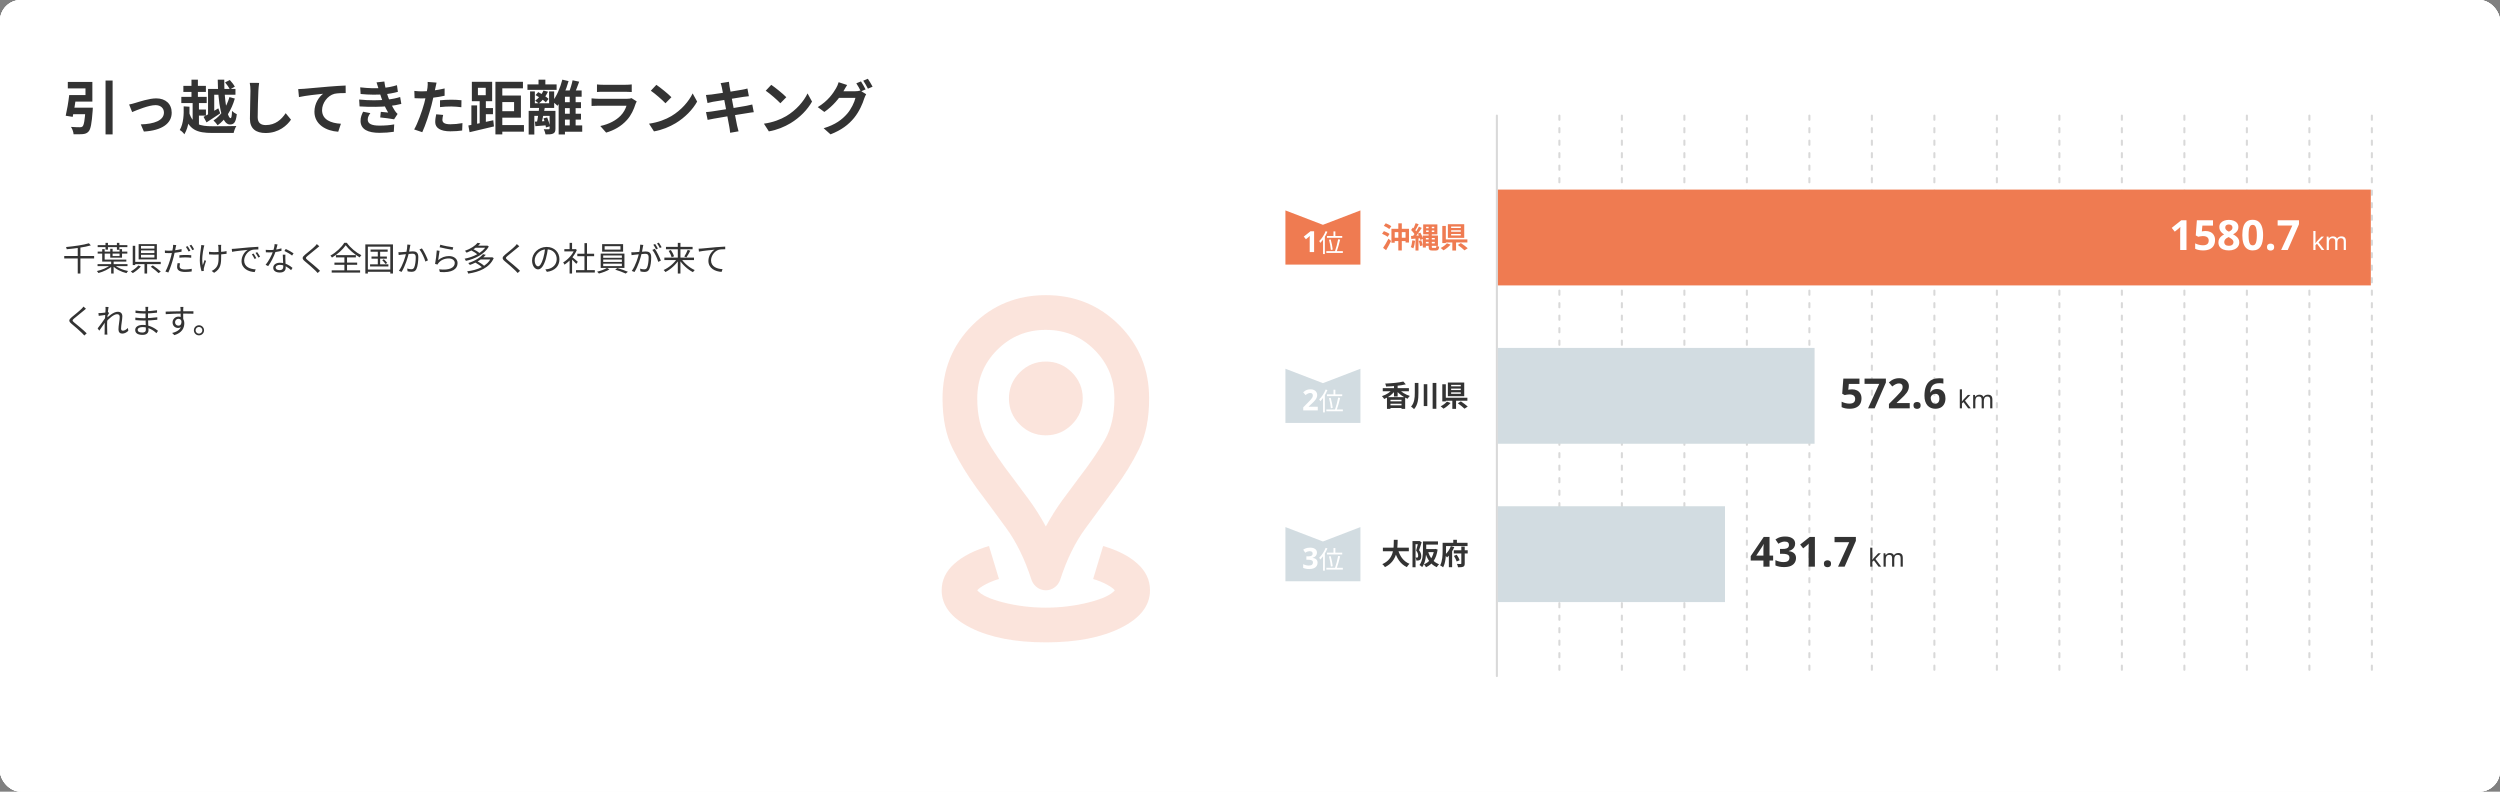
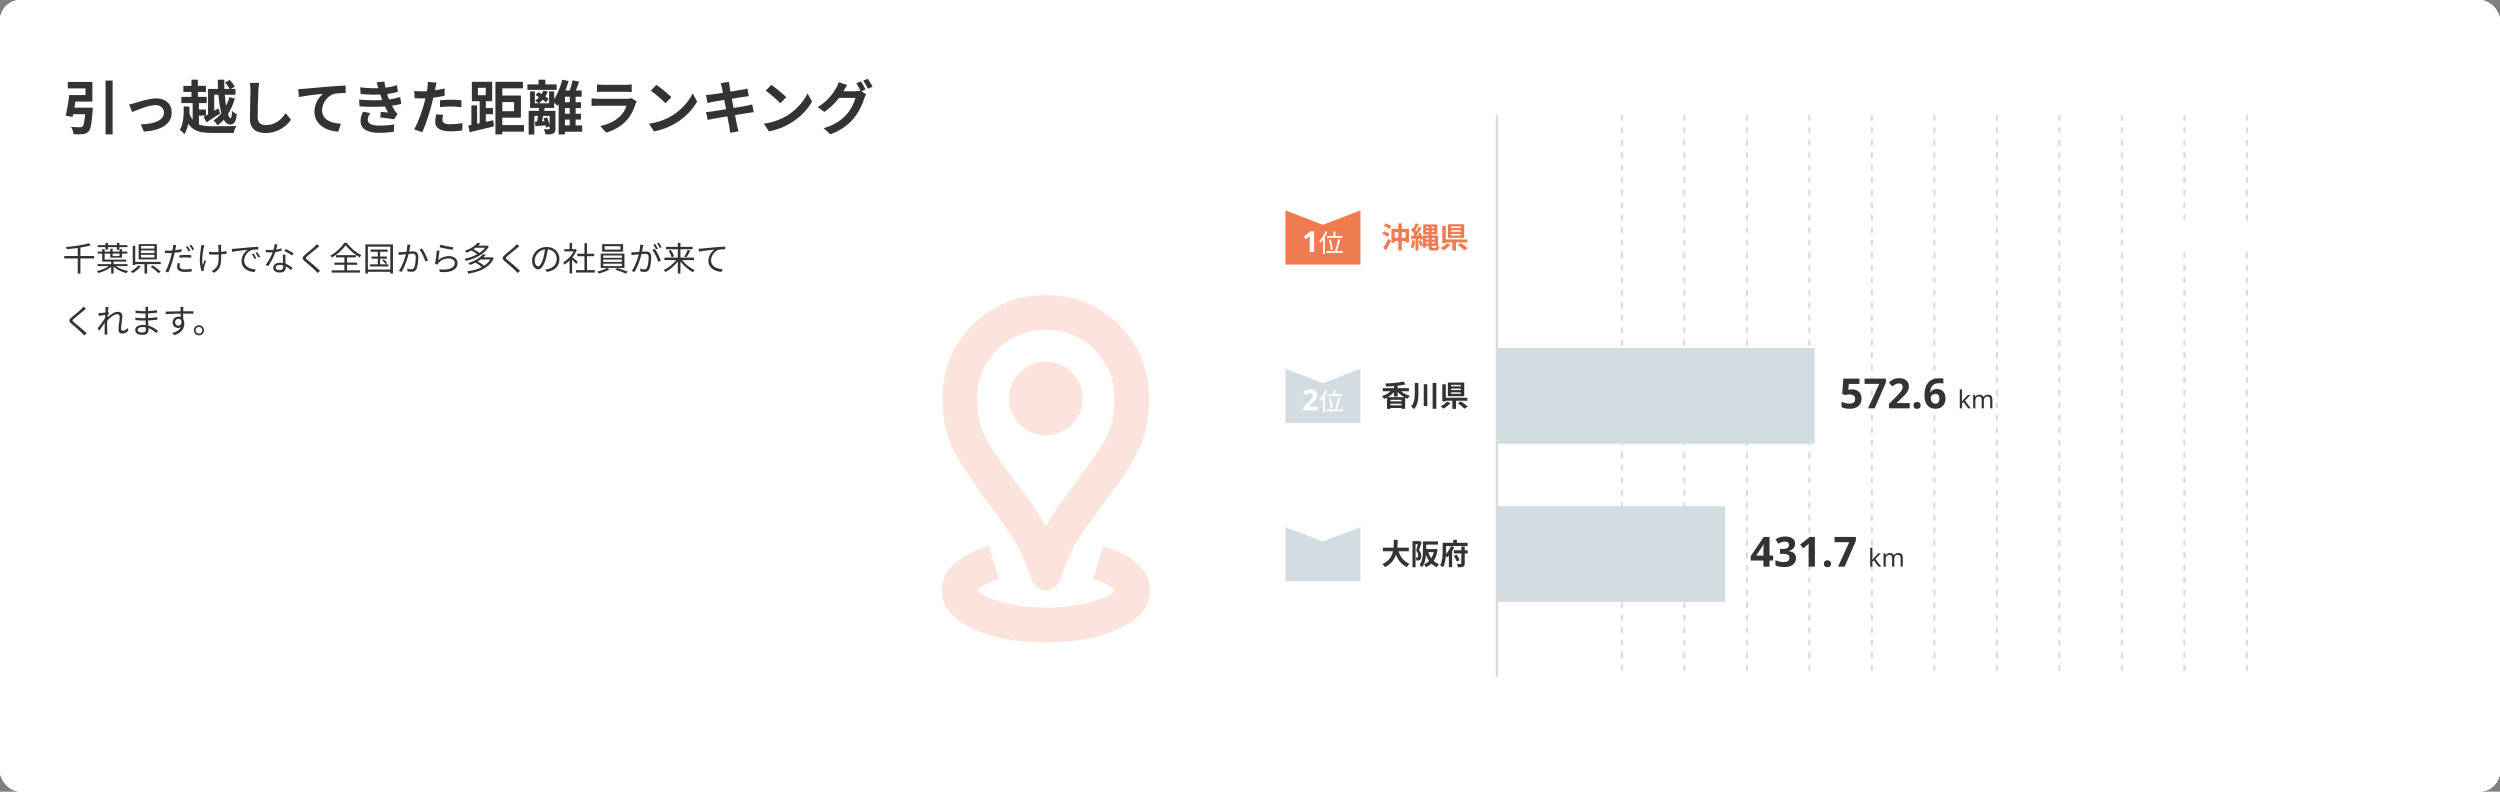
<svg xmlns="http://www.w3.org/2000/svg" width="1200" height="380" viewBox="0 0 1200 380" fill="none">
  <rect x="0" y="0" width="1200" height="380" fill="#808080" stroke="none" />
  <rect width="1200" height="380" rx="10" fill="white" />
  <rect width="1200" height="380" rx="10" fill="white" />
  <rect width="1200" height="380" rx="10" fill="white" />
  <rect width="1200" height="380" rx="10" fill="white" />
-   <path d="M502 308.334C487.278 308.334 475.264 306.007 465.958 301.354C456.653 296.702 452 290.695 452 283.334C452 278.473 454.014 274.236 458.042 270.625C462.069 267.014 467.625 264.167 474.708 262.084L479.5 277.917C477.139 278.611 474.986 279.479 473.042 280.521C471.097 281.563 469.778 282.5 469.083 283.334C470.889 285.556 475.056 287.5 481.583 289.167C488.111 290.834 494.917 291.667 502 291.667C509.083 291.667 515.924 290.834 522.521 289.167C529.118 287.5 533.319 285.556 535.125 283.334C534.431 282.5 533.111 281.563 531.167 280.521C529.222 279.479 527.069 278.611 524.708 277.917L529.5 262.084C536.583 264.167 542.104 267.014 546.062 270.625C550.021 274.236 552 278.473 552 283.334C552 290.695 547.347 296.702 538.042 301.354C528.736 306.007 516.722 308.334 502 308.334ZM502 252.709C504.5 248.125 507.139 243.924 509.917 240.104C512.694 236.285 515.403 232.639 518.042 229.167C523.181 222.5 527.278 216.493 530.333 211.146C533.389 205.799 534.917 199.167 534.917 191.25C534.917 182.084 531.722 174.306 525.333 167.917C518.944 161.528 511.167 158.334 502 158.334C492.833 158.334 485.056 161.528 478.667 167.917C472.278 174.306 469.083 182.084 469.083 191.25C469.083 199.167 470.611 205.799 473.667 211.146C476.722 216.493 480.819 222.5 485.958 229.167C488.597 232.639 491.306 236.285 494.083 240.104C496.861 243.924 499.5 248.125 502 252.709ZM502 283.334C500.472 283.334 499.083 282.882 497.833 281.979C496.583 281.077 495.681 279.861 495.125 278.334C491.931 268.473 487.903 260.209 483.042 253.542C478.181 246.875 473.458 240.486 468.875 234.375C464.431 228.264 460.576 221.945 457.312 215.417C454.049 208.889 452.417 200.834 452.417 191.25C452.417 177.361 457.208 165.625 466.792 156.042C476.375 146.459 488.111 141.667 502 141.667C515.889 141.667 527.625 146.459 537.208 156.042C546.792 165.625 551.583 177.361 551.583 191.25C551.583 200.834 549.986 208.889 546.792 215.417C543.597 221.945 539.708 228.264 535.125 234.375C530.681 240.486 525.993 246.875 521.062 253.542C516.132 260.209 512.069 268.473 508.875 278.334C508.319 279.861 507.417 281.077 506.167 281.979C504.917 282.882 503.528 283.334 502 283.334ZM502 208.959C506.861 208.959 511.028 207.223 514.5 203.75C517.972 200.278 519.708 196.111 519.708 191.25C519.708 186.389 517.972 182.223 514.5 178.75C511.028 175.278 506.861 173.542 502 173.542C497.139 173.542 492.972 175.278 489.5 178.75C486.028 182.223 484.292 186.389 484.292 191.25C484.292 196.111 486.028 200.278 489.5 203.75C492.972 207.223 497.139 208.959 502 208.959Z" fill="#EF7B51" fill-opacity="0.2" />
+   <path d="M502 308.334C487.278 308.334 475.264 306.007 465.958 301.354C456.653 296.702 452 290.695 452 283.334C452 278.473 454.014 274.236 458.042 270.625C462.069 267.014 467.625 264.167 474.708 262.084L479.5 277.917C477.139 278.611 474.986 279.479 473.042 280.521C471.097 281.563 469.778 282.5 469.083 283.334C470.889 285.556 475.056 287.5 481.583 289.167C488.111 290.834 494.917 291.667 502 291.667C509.083 291.667 515.924 290.834 522.521 289.167C529.118 287.5 533.319 285.556 535.125 283.334C534.431 282.5 533.111 281.563 531.167 280.521C529.222 279.479 527.069 278.611 524.708 277.917L529.5 262.084C536.583 264.167 542.104 267.014 546.062 270.625C550.021 274.236 552 278.473 552 283.334C552 290.695 547.347 296.702 538.042 301.354C528.736 306.007 516.722 308.334 502 308.334ZM502 252.709C504.5 248.125 507.139 243.924 509.917 240.104C512.694 236.285 515.403 232.639 518.042 229.167C523.181 222.5 527.278 216.493 530.333 211.146C533.389 205.799 534.917 199.167 534.917 191.25C534.917 182.084 531.722 174.306 525.333 167.917C518.944 161.528 511.167 158.334 502 158.334C492.833 158.334 485.056 161.528 478.667 167.917C472.278 174.306 469.083 182.084 469.083 191.25C469.083 199.167 470.611 205.799 473.667 211.146C476.722 216.493 480.819 222.5 485.958 229.167C488.597 232.639 491.306 236.285 494.083 240.104C496.861 243.924 499.5 248.125 502 252.709ZM502 283.334C500.472 283.334 499.083 282.882 497.833 281.979C496.583 281.077 495.681 279.861 495.125 278.334C491.931 268.473 487.903 260.209 483.042 253.542C464.431 228.264 460.576 221.945 457.312 215.417C454.049 208.889 452.417 200.834 452.417 191.25C452.417 177.361 457.208 165.625 466.792 156.042C476.375 146.459 488.111 141.667 502 141.667C515.889 141.667 527.625 146.459 537.208 156.042C546.792 165.625 551.583 177.361 551.583 191.25C551.583 200.834 549.986 208.889 546.792 215.417C543.597 221.945 539.708 228.264 535.125 234.375C530.681 240.486 525.993 246.875 521.062 253.542C516.132 260.209 512.069 268.473 508.875 278.334C508.319 279.861 507.417 281.077 506.167 281.979C504.917 282.882 503.528 283.334 502 283.334ZM502 208.959C506.861 208.959 511.028 207.223 514.5 203.75C517.972 200.278 519.708 196.111 519.708 191.25C519.708 186.389 517.972 182.223 514.5 178.75C511.028 175.278 506.861 173.542 502 173.542C497.139 173.542 492.972 175.278 489.5 178.75C486.028 182.223 484.292 186.389 484.292 191.25C484.292 196.111 486.028 200.278 489.5 203.75C492.972 207.223 497.139 208.959 502 208.959Z" fill="#EF7B51" fill-opacity="0.2" />
  <path d="M30.832 122.88H45.184V124.048H30.832V122.88ZM37.312 118.72H38.592V131.28H37.312V118.72ZM42.688 116.768L43.6 117.792C40.608 118.672 35.968 119.296 32.016 119.632C31.984 119.344 31.824 118.864 31.696 118.576C35.584 118.208 40.144 117.568 42.688 116.768ZM46.88 117.648H61.136V118.624H46.88V117.648ZM46.88 120.768H61.12V121.728H46.88V120.768ZM50.64 116.576H51.824V119.84H50.64V116.576ZM56.112 116.576H57.296V119.904H56.112V116.576ZM46.832 126.768H61.2V127.728H46.832V126.768ZM53.36 125.44H54.544V131.28H53.36V125.44ZM52.944 127.248L53.84 127.696C52.32 129.168 49.552 130.464 47.248 131.056C47.072 130.768 46.752 130.336 46.496 130.096C48.8 129.616 51.536 128.496 52.944 127.248ZM54.992 127.184C56.336 128.528 59.024 129.632 61.488 130.08C61.232 130.32 60.896 130.8 60.72 131.104C58.24 130.528 55.568 129.2 54.096 127.568L54.992 127.184ZM49.056 119.584H50.24V124.608H60.64V125.584H49.056V119.584ZM52.912 119.44H54.048V122.896H57.392V119.568H58.576V123.696H52.912V119.44ZM67.68 120.192V121.472H74.112V120.192H67.68ZM67.68 122.32V123.616H74.112V122.32H67.68ZM67.68 118.064V119.328H74.112V118.064H67.68ZM66.544 117.184H75.296V124.496H66.544V117.184ZM72.352 128.032L73.344 127.392C74.624 128.256 76.304 129.52 77.168 130.352L76.112 131.104C75.312 130.288 73.664 128.96 72.352 128.032ZM69.36 126.144H70.624V131.28H69.36V126.144ZM64.432 125.696H77.152V126.768H64.432V125.696ZM63.712 118H64.912V127.216H63.712V118ZM66.384 127.424L67.632 127.888C66.64 129.056 65.088 130.304 63.744 131.088C63.504 130.848 63.072 130.48 62.784 130.288C64.112 129.568 65.632 128.416 66.384 127.424ZM84.592 117.648C84.496 118 84.368 118.608 84.304 118.912C84.08 120.064 83.744 121.888 83.296 123.472C82.72 125.744 81.648 129.056 80.8 130.8L79.392 130.336C80.368 128.688 81.488 125.424 82.08 123.168C82.48 121.696 82.896 119.696 83.008 118.848C83.072 118.4 83.104 117.856 83.072 117.52L84.592 117.648ZM81.056 120.32C82.816 120.32 85.168 120.048 87.152 119.536V120.8C85.168 121.248 82.752 121.504 81.024 121.504C80.32 121.504 79.76 121.488 79.168 121.44L79.136 120.208C79.888 120.304 80.464 120.32 81.056 120.32ZM86.112 122.528C86.944 122.448 88 122.384 89.04 122.384C89.968 122.384 90.944 122.416 91.808 122.512L91.776 123.728C90.944 123.632 90.016 123.552 89.072 123.552C88.064 123.552 87.088 123.6 86.112 123.712V122.528ZM86.432 126.416C86.304 126.928 86.208 127.44 86.208 127.856C86.208 128.608 86.64 129.344 88.912 129.344C89.952 129.344 91.056 129.216 92.048 129.024L92 130.32C91.136 130.432 90.064 130.544 88.896 130.544C86.384 130.544 85.008 129.76 85.008 128.176C85.008 127.568 85.104 126.976 85.248 126.288L86.432 126.416ZM90.064 118.144C90.48 118.704 91.056 119.696 91.392 120.336L90.528 120.72C90.208 120.08 89.648 119.104 89.216 118.496L90.064 118.144ZM91.84 117.488C92.272 118.08 92.88 119.072 93.184 119.68L92.32 120.064C91.984 119.36 91.44 118.464 90.992 117.856L91.84 117.488ZM106.176 117.536C106.128 117.792 106.112 118.112 106.112 118.48C106.096 119.072 106.16 121.776 106.16 122.672C106.16 126.336 106.16 128.96 102.768 130.944L101.6 130.048C102.096 129.84 102.752 129.44 103.152 129.04C104.864 127.552 104.944 125.728 104.944 122.656C104.944 121.632 104.88 119.152 104.832 118.48C104.8 118.128 104.736 117.776 104.672 117.536H106.176ZM100.32 120.848C101.024 120.96 102.032 121.024 102.912 121.024C104.88 121.024 107.152 120.896 108.752 120.528V121.824C107.2 122.08 104.96 122.224 102.928 122.224C102.144 122.224 101.024 122.176 100.32 122.112V120.848ZM98.08 117.776C97.984 118.064 97.872 118.512 97.808 118.816C97.296 121.136 96.736 124.64 97.36 127.264C97.568 126.576 97.92 125.6 98.208 124.816L98.896 125.232C98.512 126.336 98.032 127.968 97.856 128.768C97.808 128.992 97.776 129.296 97.792 129.488C97.792 129.648 97.824 129.856 97.84 130.032L96.736 130.16C96.416 129.168 95.904 127.088 95.904 125.088C95.904 122.48 96.32 120.032 96.512 118.688C96.56 118.336 96.576 117.904 96.592 117.616L98.08 117.776ZM111.248 119.472C111.856 119.456 112.368 119.424 112.688 119.392C113.712 119.28 116.736 118.992 119.68 118.736C121.44 118.592 122.928 118.496 124 118.464L124.016 119.744C123.088 119.728 121.696 119.76 120.88 119.984C118.592 120.72 117.2 123.168 117.2 125.056C117.2 128.176 120.128 129.184 122.72 129.28L122.256 130.592C119.296 130.48 115.936 128.912 115.936 125.328C115.936 122.848 117.456 120.8 118.912 119.936C117.2 120.112 113.12 120.512 111.392 120.88L111.248 119.472ZM121.696 121.696C122.064 122.224 122.672 123.216 123.024 123.936L122.192 124.304C121.824 123.536 121.376 122.72 120.896 122.048L121.696 121.696ZM123.44 121.024C123.84 121.552 124.464 122.528 124.832 123.232L124.016 123.632C123.632 122.864 123.152 122.064 122.656 121.392L123.44 121.024ZM127.536 119.92C128.128 119.984 128.816 120.016 129.504 120.016C131.232 120.016 133.248 119.808 135.088 119.2L135.12 120.384C133.552 120.816 131.456 121.168 129.504 121.152C128.912 121.152 128.224 121.136 127.632 121.12L127.536 119.92ZM133.216 117.312C133.008 118.096 132.672 119.6 132.288 120.736C131.52 123.04 130.048 125.952 128.72 127.744L127.488 127.104C128.912 125.44 130.4 122.592 131.056 120.704C131.408 119.696 131.76 118.288 131.808 117.168L133.216 117.312ZM136.992 122.256C136.944 122.912 136.944 123.392 136.96 123.968C136.992 125.008 137.136 127.44 137.136 128.496C137.136 129.776 136.32 130.816 134.336 130.816C132.576 130.816 131.152 130.112 131.152 128.512C131.152 127.04 132.544 126.112 134.336 126.112C137.024 126.112 139.088 127.456 140.4 128.592L139.728 129.68C138.496 128.56 136.656 127.136 134.304 127.136C133.12 127.136 132.32 127.68 132.32 128.416C132.32 129.152 132.944 129.664 134.192 129.664C135.52 129.664 135.968 128.96 135.968 128.096C135.968 126.88 135.792 124.016 135.728 122.256H136.992ZM140.192 122.672C139.328 121.936 137.584 120.96 136.528 120.464L137.168 119.504C138.336 120 140.144 121.04 140.912 121.616L140.192 122.672ZM153.264 118.208C152.912 118.464 152.416 118.896 152.16 119.12C151.056 120.08 148.752 121.888 147.568 122.88C146.608 123.712 146.592 123.952 147.632 124.816C149.088 126.016 151.92 128.288 153.616 130L152.48 131.04C152.144 130.656 151.76 130.272 151.376 129.872C150.24 128.72 147.824 126.64 146.32 125.408C144.816 124.144 144.992 123.456 146.432 122.24C147.648 121.232 150.08 119.312 151.152 118.224C151.472 117.904 151.888 117.44 152.064 117.152L153.264 118.208ZM165.936 117.728C164.624 119.68 162.048 122.064 159.344 123.648C159.184 123.36 158.848 122.944 158.592 122.688C161.344 121.168 164.016 118.624 165.248 116.544H166.48C168.144 118.912 170.944 121.248 173.456 122.496C173.152 122.8 172.864 123.2 172.656 123.552C170.176 122.128 167.376 119.744 165.936 117.728ZM160.528 126.048H171.44V127.12H160.528V126.048ZM161.248 122.464H170.816V123.552H161.248V122.464ZM159.216 129.76H172.848V130.848H159.216V129.76ZM165.312 122.912H166.576V130.368H165.312V122.912ZM177.872 119.776H186.08V120.848H177.872V119.776ZM178.32 123.12H185.696V124.176H178.32V123.12ZM177.632 126.88H186.432V127.904H177.632V126.88ZM181.344 120.112H182.464V127.424H181.344V120.112ZM183.472 124.88L184.24 124.448C184.848 124.976 185.552 125.712 185.872 126.208L185.056 126.704C184.736 126.208 184.048 125.424 183.472 124.88ZM175.36 117.296H188.624V131.296H187.344V118.4H176.576V131.296H175.36V117.296ZM176.016 129.376H187.936V130.48H176.016V129.376ZM196.992 117.52C196.928 117.824 196.864 118.16 196.8 118.48C196.704 119.056 196.48 120.368 196.272 121.36C195.728 123.6 194.576 127.584 192.768 130.512L191.472 129.984C193.296 127.552 194.576 123.28 195.008 121.312C195.296 120.048 195.52 118.608 195.52 117.376L196.992 117.52ZM202.512 119.232C203.504 120.528 204.896 123.472 205.424 124.96L204.192 125.552C203.712 123.904 202.464 121.072 201.344 119.76L202.512 119.232ZM191.232 121.04C191.744 121.056 192.16 121.056 192.672 121.04C193.856 121.008 197.104 120.64 198.192 120.64C199.616 120.64 200.784 121.184 200.784 123.36C200.784 125.264 200.528 127.808 199.872 129.136C199.36 130.208 198.56 130.464 197.536 130.464C196.912 130.464 196.16 130.352 195.648 130.24L195.44 128.896C196.112 129.104 196.944 129.232 197.392 129.232C197.984 129.232 198.464 129.104 198.8 128.4C199.312 127.328 199.552 125.232 199.552 123.504C199.552 122.048 198.88 121.776 197.856 121.776C196.784 121.776 193.792 122.128 192.816 122.224C192.448 122.272 191.776 122.352 191.376 122.416L191.232 121.04ZM211.344 117.456C212.72 117.904 216.128 118.56 217.552 118.704L217.248 119.92C215.712 119.712 212.256 119.008 211.024 118.688L211.344 117.456ZM210.992 120.384C210.784 121.472 210.496 123.84 210.336 124.88C211.872 123.536 213.632 122.912 215.552 122.912C218 122.912 219.632 124.384 219.632 126.272C219.632 129.12 217.088 131.056 211.152 130.56L210.768 129.264C215.824 129.872 218.288 128.416 218.288 126.224C218.288 124.96 217.088 124.048 215.456 124.048C213.36 124.048 211.632 124.832 210.512 126.192C210.272 126.464 210.128 126.72 210.032 126.976L208.832 126.688C209.152 125.232 209.552 121.872 209.648 120.208L210.992 120.384ZM226.016 120.096L226.816 119.392C228.016 119.952 229.488 120.848 230.208 121.52L229.36 122.304C228.672 121.632 227.216 120.688 226.016 120.096ZM233.408 117.92H233.648L233.856 117.856L234.64 118.336C232.56 122.064 227.824 124.304 223.6 125.232C223.488 124.928 223.248 124.432 223.024 124.176C227.056 123.424 231.664 121.264 233.408 118.112V117.92ZM228.064 117.92H233.712V118.928H228.064V117.92ZM229.248 116.544L230.592 116.832C229.12 118.528 226.944 120.112 223.968 121.296C223.792 121.008 223.424 120.608 223.152 120.4C226.032 119.392 228.144 117.888 229.248 116.544ZM228.064 125.968L228.944 125.28C230.208 125.936 231.744 126.944 232.512 127.712L231.568 128.48C230.848 127.728 229.328 126.656 228.064 125.968ZM235.744 123.52H235.984L236.208 123.456L236.992 123.888C234.976 128.56 229.984 130.56 224.752 131.328C224.672 130.992 224.432 130.496 224.24 130.224C229.184 129.632 234.016 127.728 235.744 123.696V123.52ZM230.544 123.52H236.064V124.544H230.544V123.52ZM231.84 122.016L233.168 122.32C231.552 124.208 229.024 125.952 225.52 127.184C225.376 126.912 225.024 126.48 224.768 126.256C228.16 125.2 230.592 123.536 231.84 122.016ZM249.264 118.208C248.912 118.464 248.416 118.896 248.16 119.12C247.056 120.08 244.752 121.888 243.568 122.88C242.608 123.712 242.592 123.952 243.632 124.816C245.088 126.016 247.92 128.288 249.616 130L248.48 131.04C248.144 130.656 247.76 130.272 247.376 129.872C246.24 128.72 243.824 126.64 242.32 125.408C240.816 124.144 240.992 123.456 242.432 122.24C243.648 121.232 246.08 119.312 247.152 118.224C247.472 117.904 247.888 117.44 248.064 117.152L249.264 118.208ZM263.008 119.088C262.8 120.752 262.48 122.624 261.984 124.336C261.008 127.616 259.728 129.312 258.256 129.312C256.816 129.312 255.392 127.68 255.392 125.024C255.392 121.552 258.48 118.528 262.4 118.528C266.144 118.528 268.528 121.168 268.528 124.416C268.528 127.76 266.32 130 262.512 130.496L261.776 129.312C262.288 129.264 262.768 129.2 263.152 129.12C265.2 128.656 267.216 127.12 267.216 124.352C267.216 121.792 265.44 119.68 262.368 119.68C258.848 119.68 256.656 122.576 256.656 124.928C256.656 126.944 257.568 127.84 258.288 127.84C259.04 127.84 259.904 126.752 260.72 124.048C261.184 122.528 261.52 120.72 261.68 119.056L263.008 119.088ZM276.48 129.648H285.52V130.832H276.48V129.648ZM277.104 121.808H285.184V122.96H277.104V121.808ZM280.544 116.688H281.76V130.224H280.544V116.688ZM270.88 119.568H276.192V120.672H270.88V119.568ZM273.408 124.368L274.592 122.944V131.296H273.408V124.368ZM273.408 116.576H274.592V120.112H273.408V116.576ZM274.496 123.264C275.04 123.648 276.896 125.28 277.36 125.68L276.624 126.656C276.032 125.968 274.464 124.448 273.808 123.872L274.496 123.264ZM275.744 119.568H275.984L276.208 119.52L276.896 119.968C275.68 122.912 273.232 125.568 270.944 127.04C270.816 126.736 270.528 126.176 270.32 125.968C272.496 124.688 274.784 122.256 275.744 119.824V119.568ZM290.224 118.16V119.808H297.824V118.16H290.224ZM289.024 117.184H299.088V120.8H289.024V117.184ZM289.536 124.592V125.728H298.496V124.592H289.536ZM289.536 126.576V127.728H298.496V126.576H289.536ZM289.536 122.624V123.744H298.496V122.624H289.536ZM288.336 121.728H299.728V128.608H288.336V121.728ZM291.392 128.592L292.512 129.328C291.232 130.112 289.152 130.88 287.504 131.296C287.296 131.04 286.896 130.656 286.608 130.416C288.288 130.016 290.384 129.248 291.392 128.592ZM295.296 129.424L296.336 128.64C298 129.136 300.144 129.92 301.392 130.448L300.352 131.312C299.168 130.752 296.992 129.92 295.296 129.424ZM308.784 117.584C308.72 117.872 308.656 118.224 308.592 118.528C308.48 119.104 308.272 120.416 308.048 121.408C307.504 123.664 306.368 127.648 304.56 130.56L303.248 130.048C305.072 127.6 306.352 123.328 306.784 121.376C307.088 120.096 307.296 118.656 307.296 117.424L308.784 117.584ZM314.288 119.424C315.28 120.72 316.672 123.632 317.216 125.104L315.968 125.696C315.504 124.064 314.24 121.28 313.12 119.952L314.288 119.424ZM303.024 121.088C303.52 121.12 303.936 121.104 304.448 121.088C305.648 121.056 308.896 120.704 309.984 120.704C311.408 120.704 312.576 121.248 312.576 123.408C312.576 125.312 312.32 127.856 311.648 129.184C311.152 130.256 310.352 130.528 309.312 130.528C308.704 130.528 307.936 130.416 307.44 130.288L307.216 128.96C307.888 129.168 308.736 129.28 309.184 129.28C309.776 129.28 310.256 129.152 310.576 128.464C311.088 127.376 311.344 125.296 311.344 123.568C311.344 122.096 310.672 121.824 309.648 121.824C308.576 121.824 305.568 122.192 304.592 122.288C304.224 122.336 303.568 122.416 303.152 122.48L303.024 121.088ZM314.464 117.104C314.864 117.68 315.44 118.656 315.776 119.312L314.912 119.696C314.592 119.04 314.048 118.08 313.6 117.472L314.464 117.104ZM316.224 116.464C316.656 117.056 317.264 118.064 317.584 118.656L316.704 119.04C316.368 118.336 315.84 117.424 315.376 116.832L316.224 116.464ZM318.896 123.664H333.12V124.816H318.896V123.664ZM319.664 118.496H332.448V119.648H319.664V118.496ZM325.344 116.576H326.608V131.28H325.344V116.576ZM330.096 119.936L331.344 120.336C330.768 121.44 330.064 122.72 329.488 123.52L328.464 123.152C329.024 122.304 329.728 120.912 330.096 119.936ZM320.96 120.416L322.016 120.016C322.672 120.944 323.312 122.208 323.536 123.024L322.4 123.488C322.192 122.672 321.584 121.376 320.96 120.416ZM325.024 124.112L326 124.512C324.48 127.008 321.824 129.376 319.392 130.576C319.2 130.288 318.816 129.84 318.544 129.6C320.976 128.544 323.648 126.32 325.024 124.112ZM326.96 124.112C328.352 126.32 331.04 128.576 333.472 129.632C333.2 129.872 332.816 130.336 332.624 130.64C330.176 129.424 327.52 126.992 325.984 124.528L326.96 124.112ZM335.344 119.376C335.952 119.36 336.464 119.328 336.784 119.296C337.824 119.184 340.832 118.896 343.792 118.64C345.536 118.496 347.024 118.4 348.096 118.368L348.112 119.648C347.184 119.632 345.792 119.664 344.976 119.888C342.688 120.624 341.296 123.072 341.296 124.96C341.296 128.08 344.224 129.072 346.816 129.184L346.368 130.496C343.392 130.384 340.032 128.816 340.032 125.232C340.032 122.736 341.552 120.704 343.024 119.84C341.296 120.016 337.232 120.416 335.488 120.784L335.344 119.376ZM41.264 148.208C40.912 148.464 40.416 148.896 40.16 149.12C39.056 150.08 36.752 151.888 35.568 152.88C34.608 153.712 34.592 153.952 35.632 154.816C37.088 156.016 39.92 158.288 41.616 160L40.48 161.04C40.144 160.656 39.76 160.272 39.376 159.872C38.24 158.72 35.824 156.64 34.32 155.408C32.816 154.144 32.992 153.456 34.432 152.24C35.648 151.232 38.08 149.312 39.152 148.224C39.472 147.904 39.888 147.44 40.064 147.152L41.264 148.208ZM61.584 158.784C60.72 159.648 59.728 160.128 58.64 160.128C57.568 160.128 56.864 159.424 56.864 158.112C56.864 156.32 57.456 153.696 57.456 152.144C57.456 151.216 56.992 150.816 56.176 150.816C54.672 150.816 52.352 152.8 50.848 154.624L50.864 153.04C51.856 151.952 54.512 149.648 56.48 149.648C57.984 149.648 58.72 150.496 58.72 151.792C58.72 153.392 58.112 156.144 58.112 157.76C58.112 158.304 58.384 158.736 58.96 158.736C59.712 158.736 60.56 158.272 61.376 157.424L61.584 158.784ZM50.832 151.136C50.304 151.216 48.576 151.424 47.392 151.616L47.248 150.288C47.6 150.304 47.904 150.304 48.304 150.272C49.152 150.224 51.152 149.984 51.888 149.744L52.352 150.288C52.08 150.704 51.648 151.392 51.376 151.84L50.896 154.032C50.16 155.168 48.672 157.328 47.664 158.72L46.864 157.632C47.856 156.384 50.016 153.456 50.64 152.4L50.704 151.568L50.832 151.136ZM50.672 148.496C50.672 148.128 50.688 147.712 50.608 147.312L52.112 147.36C51.888 148.4 51.408 152.976 51.408 155.792C51.408 157.248 51.408 158.224 51.472 159.648C51.488 159.92 51.536 160.32 51.552 160.624H50.176C50.208 160.32 50.224 159.936 50.224 159.68C50.224 158.128 50.24 157.328 50.256 155.568C50.288 154.16 50.672 149.088 50.672 148.496ZM71.152 147.312C71.12 147.584 71.088 147.904 71.072 148.384C71.04 149.024 71.04 151.168 71.04 152.512C71.04 154.624 71.28 157.424 71.28 158.496C71.28 159.616 70.544 160.752 68.464 160.752C66.16 160.752 64.896 159.936 64.896 158.384C64.896 156.928 66.288 155.952 68.592 155.952C71.968 155.952 74.608 157.776 75.84 158.784L75.104 159.92C73.664 158.592 71.296 156.992 68.448 156.992C66.912 156.992 66.096 157.584 66.096 158.32C66.096 159.072 66.72 159.616 68.304 159.616C69.232 159.616 70.016 159.344 70.016 158.224C70.016 156.992 69.856 153.92 69.856 152.512C69.856 151.072 69.856 149.392 69.856 148.272C69.856 148 69.84 147.52 69.792 147.312H71.152ZM65.04 149.04C66.064 149.232 68.064 149.392 69.12 149.392C71.152 149.392 73.296 149.248 75.376 148.912V150.08C73.568 150.288 71.28 150.496 69.136 150.496C68.032 150.496 66.064 150.352 65.056 150.224L65.04 149.04ZM64.96 152.448C66.096 152.624 67.92 152.736 68.976 152.736C71.296 152.736 73.424 152.576 75.504 152.272V153.472C73.328 153.744 71.376 153.856 68.976 153.856C67.872 153.856 66.112 153.776 64.976 153.648L64.96 152.448ZM88.032 147.328C88 147.52 87.952 148.144 87.952 148.336C87.904 149.376 87.936 152.464 87.952 153.744L86.736 153.12C86.736 152.416 86.72 149.232 86.672 148.352C86.64 147.92 86.592 147.472 86.56 147.328H88.032ZM79.52 149.568C81.696 149.536 85.696 149.392 88.16 149.392C90.112 149.392 92.096 149.392 92.848 149.408L92.832 150.592C91.936 150.544 90.496 150.512 88.144 150.512C85.392 150.512 81.968 150.624 79.552 150.8L79.52 149.568ZM87.92 154.208C87.92 156.352 86.928 157.424 85.472 157.424C84.128 157.424 82.832 156.48 82.832 154.736C82.832 153.152 84.144 151.968 85.664 151.968C87.52 151.968 88.464 153.344 88.464 155.184C88.464 157.36 87.408 159.76 83.696 160.864L82.624 159.824C85.536 159.136 87.232 157.712 87.232 155.072C87.232 153.632 86.528 153.024 85.664 153.024C84.816 153.024 84.032 153.68 84.032 154.72C84.032 155.728 84.784 156.304 85.664 156.304C86.656 156.304 87.296 155.472 87.04 153.76L87.92 154.208ZM95.51 156.112C96.854 156.112 97.942 157.2 97.942 158.544C97.942 159.888 96.854 160.976 95.51 160.976C94.166 160.976 93.062 159.888 93.062 158.544C93.062 157.2 94.166 156.112 95.51 156.112ZM95.51 160.16C96.406 160.16 97.126 159.44 97.126 158.544C97.126 157.648 96.406 156.928 95.51 156.928C94.614 156.928 93.878 157.648 93.878 158.544C93.878 159.44 94.614 160.16 95.51 160.16Z" fill="#333333" />
  <path d="M41.088 51.696H44.56C44.56 51.696 44.532 52.676 44.476 53.124C44.028 59.312 43.524 62.028 42.516 63.12C41.732 63.988 40.948 64.24 39.716 64.38C38.764 64.492 37.056 64.464 35.32 64.436C35.236 63.344 34.732 61.86 34.06 60.908C35.768 61.048 37.56 61.076 38.316 61.076C38.876 61.076 39.212 61.02 39.576 60.74C40.276 60.152 40.724 57.688 41.06 52.172L41.088 51.696ZM33.22 45.62H36.664C36.16 49.12 35.488 53.376 34.9 56.092L31.54 55.56C32.156 52.928 32.856 48.868 33.22 45.62ZM50.664 38.648H54.052V64.52H50.664V38.648ZM33.948 51.696H42.068V54.804H33.528L33.948 51.696ZM34.396 45.62H41.032V42.428H32.548V39.32H44.336V48.756H34.396V45.62ZM61.976 50.156C62.816 50.016 64.104 49.68 64.944 49.4C66.876 48.84 71.608 47.216 74.996 47.216C79.448 47.216 82.416 49.848 82.416 54.104C82.416 59.144 77.936 62.616 69.06 63.148L67.576 59.704C73.96 59.536 78.692 57.828 78.692 54.02C78.692 51.948 77.124 50.464 74.66 50.464C71.412 50.464 65.84 52.788 63.432 53.796L61.976 50.156ZM99.86 42.68H113.02V45.48H102.828V55.924H99.86V42.68ZM97.704 56.092C99.468 55.196 102.184 53.572 104.788 52.004L105.712 54.412C103.5 55.924 101.092 57.492 99.132 58.752L97.704 56.092ZM88.016 41.224H98.824V44.136H88.016V41.224ZM87.036 46.488H99.216V49.456H87.036V46.488ZM93.588 52.564H98.852V55.476H93.588V52.564ZM91.908 38.256H94.988V48.28H91.908V38.256ZM92.468 48.308H95.492V61.02H92.468V48.308ZM90.732 53.852C92.468 59.732 96.052 60.6 101.988 60.6C103.976 60.6 111.06 60.6 113.44 60.488C112.936 61.244 112.348 62.812 112.152 63.82H101.96C94.568 63.82 90.536 62.42 88.352 54.608L90.732 53.852ZM104.508 38.228H107.644C107.56 47.58 109.072 56.708 110.696 56.708C111.088 56.708 111.312 55.644 111.368 53.208C111.984 53.88 112.936 54.496 113.664 54.832C113.216 58.724 112.348 59.76 110.332 59.76C106.104 59.732 104.676 48.98 104.508 38.228ZM108.036 39.544L110.304 38.396C111.2 39.348 112.264 40.72 112.712 41.616L110.332 42.932C109.912 42.008 108.904 40.552 108.036 39.544ZM88.156 51.052L90.956 51.22C91.068 55.7 90.76 60.684 88.492 64.464C88.044 63.764 86.98 62.728 86.28 62.42C88.128 59.228 88.268 54.86 88.156 51.052ZM110.136 46.6L112.712 47.3C111.144 52.76 108.288 57.464 104.452 60.124C104.004 59.424 103.08 58.36 102.464 57.828C106.02 55.644 108.792 51.248 110.136 46.6ZM124.388 39.796C124.22 40.972 124.08 42.428 124.024 43.548C123.884 46.572 123.688 52.816 123.688 56.288C123.688 59.116 125.368 60.04 127.552 60.04C132.172 60.04 135.084 57.38 137.128 54.328L139.676 57.436C137.856 60.124 133.88 63.848 127.496 63.848C122.904 63.848 119.964 61.832 119.964 57.044C119.964 53.292 120.216 45.956 120.216 43.548C120.216 42.204 120.104 40.86 119.88 39.768L124.388 39.796ZM143.14 42.764C144.232 42.736 145.352 42.68 145.884 42.624C148.236 42.4 152.828 42.008 157.98 41.56C160.864 41.308 163.916 41.14 165.904 41.056L165.932 44.668C164.42 44.668 162.012 44.696 160.5 45.032C157.14 45.928 154.592 49.568 154.592 52.872C154.592 57.492 158.904 59.144 163.636 59.396L162.348 63.232C156.468 62.868 150.924 59.704 150.924 53.628C150.924 49.596 153.192 46.432 155.096 45.004C152.464 45.284 146.752 45.872 143.504 46.6L143.14 42.764ZM172.897 41.924C176.985 42.4 180.401 42.456 183.369 42.232C185.917 42.064 188.213 41.616 190.537 40.888L190.985 44.08C188.969 44.64 186.533 45.116 184.097 45.284C181.213 45.508 177.349 45.536 173.093 45.116L172.897 41.924ZM172.393 47.776C177.433 48.28 181.969 48.196 185.329 47.86C188.353 47.608 190.453 47.048 192.077 46.572L192.637 49.876C190.957 50.296 188.885 50.688 186.617 50.94C183.089 51.332 177.629 51.416 172.589 51.08L172.393 47.776ZM181.745 42.708C181.465 41.672 181.129 40.636 180.737 39.544L184.489 39.124C184.825 41.812 185.525 44.276 186.253 46.432C186.925 48.392 188.297 51.276 189.585 53.236C189.977 53.796 190.341 54.216 190.845 54.692L189.165 57.268C187.597 56.932 184.545 56.596 182.501 56.372L182.781 53.684C183.957 53.796 185.497 53.936 186.309 54.02C184.825 51.528 183.789 49.092 183.089 47.048C182.389 45.06 182.109 44.052 181.745 42.708ZM177.769 54.3C177.097 55.224 176.509 56.176 176.509 57.38C176.509 59.452 178.469 60.292 182.193 60.292C184.825 60.292 187.205 60.096 189.221 59.704L189.025 63.26C187.065 63.568 184.489 63.764 182.193 63.764C176.621 63.764 173.149 62.112 173.065 58.136C173.037 56.316 173.625 54.944 174.297 53.628L177.769 54.3ZM209.549 39.656C209.353 40.44 209.101 41.7 208.961 42.316C208.569 44.22 207.869 47.636 207.113 50.492C206.105 54.412 204.229 60.124 202.689 63.456L198.797 62.14C200.449 59.312 202.577 53.46 203.641 49.54C204.341 46.908 204.985 43.828 205.181 42.176C205.321 41.14 205.349 39.992 205.265 39.32L209.549 39.656ZM202.409 43.856C205.825 43.856 209.773 43.324 213.413 42.456V45.956C209.941 46.768 205.545 47.244 202.381 47.244C201.009 47.244 199.973 47.188 198.993 47.132L198.881 43.632C200.337 43.8 201.261 43.856 202.409 43.856ZM211.201 48.14C212.769 47.972 214.785 47.86 216.605 47.86C218.201 47.86 219.881 47.944 221.505 48.112L221.449 51.472C220.021 51.304 218.313 51.108 216.633 51.108C214.701 51.108 212.965 51.192 211.201 51.416V48.14ZM212.713 55.168C212.517 55.98 212.349 56.876 212.349 57.492C212.349 58.724 213.161 59.648 216.185 59.648C218.061 59.648 219.993 59.452 221.981 59.088L221.841 62.644C220.273 62.868 218.397 63.036 216.157 63.036C211.425 63.036 208.905 61.44 208.905 58.612C208.905 57.296 209.157 55.952 209.381 54.86L212.713 55.168ZM239.257 60.04H251.493V63.204H239.257V60.04ZM237.801 39.264H251.017V42.4H241.105V64.52H237.801V39.264ZM226.265 50.576H229.009V60.768H226.265V50.576ZM229.401 42.148V45.704H233.153V42.148H229.401ZM226.489 39.264H236.233V48.588H226.489V39.264ZM230.241 47.412H233.209V59.928H230.241V47.412ZM224.809 60.236C227.833 59.704 232.481 58.668 236.765 57.716L237.101 60.684C233.041 61.692 228.673 62.672 225.397 63.456L224.809 60.236ZM231.641 51.864H236.625V54.804H231.641V51.864ZM239.341 45.872H250.037V56.484H239.341V53.376H246.761V48.98H239.341V45.872ZM253.173 40.496H267.173V43.128H253.173V40.496ZM258.493 38.228H261.769V41.728H258.493V38.228ZM256.757 58.388C258.381 58.332 260.481 58.22 262.777 58.08L262.805 60.096C260.733 60.292 258.745 60.432 256.981 60.572L256.757 58.388ZM263.813 53.208H266.613V61.72C266.613 62.952 266.389 63.68 265.521 64.1C264.653 64.52 263.505 64.52 261.853 64.52C261.741 63.792 261.349 62.7 261.013 62.028C261.993 62.084 263.085 62.056 263.393 62.056C263.701 62.028 263.813 61.944 263.813 61.664V53.208ZM260.873 56.82L262.637 56.372C263.225 57.744 263.785 59.536 263.925 60.628L262.049 61.188C261.909 60.04 261.433 58.22 260.873 56.82ZM257.065 45.648L258.353 44.22C260.061 45.088 262.273 46.488 263.337 47.468L261.993 49.12C260.957 48.084 258.801 46.628 257.065 45.648ZM258.829 51.052L261.545 51.416C261.013 54.272 260.341 57.716 259.753 59.788L257.569 59.396C258.101 57.212 258.633 53.572 258.829 51.052ZM253.761 53.208H264.905V55.616H256.477V64.576H253.761V53.208ZM254.433 43.856H256.729V49.568H263.561V43.856H265.997V51.808H254.433V43.856ZM260.873 43.464L263.029 44.024C262.021 46.236 260.341 48.364 258.605 49.708C258.241 49.316 257.373 48.644 256.869 48.336C258.549 47.132 260.061 45.396 260.873 43.464ZM269.441 49.064H278.877V51.892H269.441V49.064ZM269.441 54.58H278.877V57.408H269.441V54.58ZM269.525 60.18H279.465V63.232H269.525V60.18ZM269.917 38.228L272.913 38.928C271.681 43.352 269.721 47.888 267.593 50.772C267.089 50.24 265.857 49.204 265.157 48.7C267.201 46.18 268.909 42.176 269.917 38.228ZM274.845 38.536L278.009 39.208C277.225 41.364 276.385 43.66 275.657 45.172L273.025 44.472C273.697 42.876 274.481 40.356 274.845 38.536ZM271.177 43.436H279.185V46.432H271.177V64.548H268.153V46.068L270.589 43.436H271.177ZM273.473 44.864H276.301V61.692H273.473V44.864ZM286.549 40.524C287.305 40.636 288.509 40.692 289.461 40.692C291.225 40.692 298.589 40.692 300.213 40.692C301.109 40.692 302.481 40.636 303.237 40.524V44.164C302.509 44.108 301.193 44.052 300.157 44.052C298.617 44.052 291.113 44.052 289.461 44.052C288.537 44.052 287.361 44.08 286.549 44.164V40.524ZM305.617 48.672C305.421 49.036 305.169 49.54 305.085 49.82C304.217 52.536 303.013 55.28 300.941 57.576C298.113 60.74 294.529 62.616 290.945 63.652L288.145 60.488C292.373 59.592 295.705 57.772 297.861 55.56C299.345 54.048 300.241 52.284 300.717 50.744C299.317 50.744 289.713 50.744 287.221 50.744C286.521 50.744 285.121 50.772 283.945 50.856V47.216C285.149 47.328 286.325 47.412 287.221 47.412C289.125 47.412 299.149 47.412 301.053 47.412C301.977 47.412 302.733 47.3 303.125 47.104L305.617 48.672ZM315.053 40.72C316.985 42.036 320.625 44.948 322.277 46.656L319.421 49.568C317.965 48 314.437 44.948 312.393 43.548L315.053 40.72ZM311.525 59.368C315.921 58.752 319.533 57.324 322.249 55.728C327.037 52.872 330.677 48.616 332.469 44.836L334.625 48.756C332.525 52.564 328.801 56.428 324.293 59.144C321.437 60.852 317.825 62.392 313.905 63.064L311.525 59.368ZM346.497 42.008C346.329 41.224 346.133 40.552 345.909 39.908L349.885 39.264C349.941 39.796 350.053 40.748 350.165 41.42C350.445 43.268 353.217 57.436 353.805 60.292C354.001 61.104 354.253 62.112 354.505 63.036L350.473 63.736C350.333 62.7 350.277 61.748 350.081 60.908C349.661 58.388 346.945 44.276 346.497 42.008ZM338.853 45.592C339.721 45.536 340.561 45.48 341.457 45.368C343.837 45.088 353.637 43.576 356.157 43.072C357.025 42.932 358.089 42.68 358.761 42.484L359.461 46.18C358.845 46.208 357.697 46.376 356.857 46.488C353.889 46.964 344.257 48.504 342.157 48.868C341.289 49.036 340.561 49.204 339.609 49.456L338.853 45.592ZM338.881 53.796C339.609 53.768 340.897 53.628 341.765 53.488C344.761 53.068 354.981 51.416 358.201 50.8C359.293 50.604 360.329 50.352 361.085 50.156L361.813 53.852C361.057 53.908 359.909 54.104 358.873 54.272C355.317 54.804 345.237 56.456 342.465 56.988C341.261 57.212 340.281 57.38 339.665 57.548L338.881 53.796ZM370.205 40.72C372.137 42.036 375.777 44.948 377.429 46.656L374.573 49.568C373.117 48 369.589 44.948 367.545 43.548L370.205 40.72ZM366.677 59.368C371.073 58.752 374.685 57.324 377.401 55.728C382.189 52.872 385.829 48.616 387.621 44.836L389.777 48.756C387.677 52.564 383.953 56.428 379.445 59.144C376.589 60.852 372.977 62.392 369.057 63.064L366.677 59.368ZM413.269 39.068C413.969 40.104 414.949 41.868 415.481 42.904L413.241 43.884C412.653 42.736 411.785 41.056 411.029 39.992L413.269 39.068ZM416.573 37.808C417.301 38.872 418.337 40.636 418.841 41.616L416.601 42.568C416.013 41.42 415.117 39.768 414.361 38.732L416.573 37.808ZM415.761 45.228C415.453 45.788 415.061 46.544 414.837 47.244C414.081 49.736 412.485 53.488 409.965 56.596C407.305 59.844 403.917 62.42 398.653 64.492L395.349 61.552C401.089 59.816 404.197 57.38 406.633 54.608C408.537 52.424 410.161 49.064 410.609 46.992H401.173L402.461 43.8C403.721 43.8 409.573 43.8 410.469 43.8C411.337 43.8 412.261 43.688 412.905 43.464L415.761 45.228ZM406.633 40.804C405.989 41.784 405.261 43.072 404.925 43.66C403.049 47.048 399.689 50.996 395.685 53.74L392.521 51.416C397.449 48.42 399.885 44.808 401.285 42.4C401.705 41.728 402.293 40.412 402.545 39.46L406.633 40.804Z" fill="#333333" />
-   <line x1="1138.5" y1="55.5" x2="1138.5" y2="324.5" stroke="#D9D9D9" stroke-linecap="round" stroke-dasharray="2 4" />
-   <line x1="1108.5" y1="55.5" x2="1108.5" y2="324.5" stroke="#D9D9D9" stroke-linecap="round" stroke-dasharray="2 4" />
  <line x1="1078.5" y1="55.5" x2="1078.5" y2="324.5" stroke="#D9D9D9" stroke-linecap="round" stroke-dasharray="2 4" />
  <line x1="1048.5" y1="55.5" x2="1048.5" y2="324.5" stroke="#D9D9D9" stroke-linecap="round" stroke-dasharray="2 4" />
  <line x1="1018.5" y1="55.5" x2="1018.5" y2="324.5" stroke="#D9D9D9" stroke-linecap="round" stroke-dasharray="2 4" />
  <line x1="988.5" y1="55.5" x2="988.5" y2="324.5" stroke="#D9D9D9" stroke-linecap="round" stroke-dasharray="2 4" />
  <line x1="958.5" y1="55.5" x2="958.5" y2="324.5" stroke="#D9D9D9" stroke-linecap="round" stroke-dasharray="2 4" />
  <line x1="928.5" y1="55.5" x2="928.5" y2="324.5" stroke="#D9D9D9" stroke-linecap="round" stroke-dasharray="2 4" />
  <line x1="898.5" y1="55.5" x2="898.5" y2="324.5" stroke="#D9D9D9" stroke-linecap="round" stroke-dasharray="2 4" />
  <line x1="868.5" y1="55.5" x2="868.5" y2="324.5" stroke="#D9D9D9" stroke-linecap="round" stroke-dasharray="2 4" />
  <line x1="838.5" y1="55.5" x2="838.5" y2="324.5" stroke="#D9D9D9" stroke-linecap="round" stroke-dasharray="2 4" />
  <line x1="808.5" y1="55.5" x2="808.5" y2="324.5" stroke="#D9D9D9" stroke-linecap="round" stroke-dasharray="2 4" />
  <line x1="778.5" y1="55.5" x2="778.5" y2="324.5" stroke="#D9D9D9" stroke-linecap="round" stroke-dasharray="2 4" />
-   <line x1="748.5" y1="55.5" x2="748.5" y2="324.5" stroke="#D9D9D9" stroke-linecap="round" stroke-dasharray="2 4" />
  <line x1="718.5" y1="55.5" x2="718.5" y2="324.5" stroke="#D9D9D9" stroke-linecap="round" />
-   <rect x="719" y="91" width="419" height="46" fill="#EF7B51" />
  <path d="M1049.51 120H1046.49V111.74C1046.49 111.513 1046.49 111.233 1046.49 110.9C1046.5 110.567 1046.52 110.22 1046.53 109.86C1046.54 109.5 1046.56 109.18 1046.57 108.9C1046.5 108.98 1046.36 109.127 1046.13 109.34C1045.92 109.54 1045.72 109.72 1045.53 109.88L1043.89 111.2L1042.43 109.38L1047.03 105.72H1049.51V120ZM1058.7 110.88C1059.56 110.88 1060.34 111.047 1061.02 111.38C1061.7 111.713 1062.23 112.2 1062.62 112.84C1063.02 113.48 1063.22 114.273 1063.22 115.22C1063.22 116.247 1063 117.133 1062.58 117.88C1062.15 118.627 1061.51 119.2 1060.66 119.6C1059.82 120 1058.77 120.2 1057.52 120.2C1056.77 120.2 1056.06 120.133 1055.4 120C1054.74 119.867 1054.17 119.673 1053.68 119.42V116.82C1054.17 117.073 1054.76 117.293 1055.46 117.48C1056.15 117.653 1056.8 117.74 1057.42 117.74C1058.02 117.74 1058.52 117.66 1058.92 117.5C1059.33 117.34 1059.64 117.093 1059.86 116.76C1060.07 116.427 1060.18 116 1060.18 115.48C1060.18 114.773 1059.94 114.24 1059.48 113.88C1059.01 113.507 1058.29 113.32 1057.32 113.32C1056.94 113.32 1056.56 113.36 1056.16 113.44C1055.76 113.507 1055.42 113.573 1055.16 113.64L1053.96 113L1054.5 105.72H1062.24V108.28H1057.14L1056.88 111.08C1057.1 111.04 1057.34 111 1057.6 110.96C1057.86 110.907 1058.23 110.88 1058.7 110.88ZM1069.86 105.54C1070.69 105.54 1071.44 105.667 1072.12 105.92C1072.81 106.173 1073.37 106.553 1073.78 107.06C1074.21 107.567 1074.42 108.207 1074.42 108.98C1074.42 109.553 1074.31 110.06 1074.08 110.5C1073.85 110.927 1073.55 111.3 1073.16 111.62C1072.79 111.94 1072.35 112.22 1071.86 112.46C1072.37 112.727 1072.85 113.04 1073.3 113.4C1073.77 113.747 1074.14 114.16 1074.42 114.64C1074.71 115.107 1074.86 115.66 1074.86 116.3C1074.86 117.087 1074.65 117.773 1074.22 118.36C1073.81 118.947 1073.22 119.4 1072.46 119.72C1071.71 120.04 1070.85 120.2 1069.86 120.2C1068.79 120.2 1067.89 120.047 1067.14 119.74C1066.39 119.433 1065.82 118.993 1065.42 118.42C1065.03 117.847 1064.84 117.167 1064.84 116.38C1064.84 115.727 1064.96 115.16 1065.2 114.68C1065.45 114.2 1065.79 113.787 1066.2 113.44C1066.61 113.08 1067.07 112.78 1067.58 112.54C1067.15 112.273 1066.77 111.973 1066.42 111.64C1066.07 111.293 1065.79 110.907 1065.58 110.48C1065.38 110.04 1065.28 109.533 1065.28 108.96C1065.28 108.2 1065.49 107.567 1065.92 107.06C1066.35 106.553 1066.91 106.173 1067.6 105.92C1068.31 105.667 1069.06 105.54 1069.86 105.54ZM1067.64 116.2C1067.64 116.72 1067.82 117.147 1068.18 117.48C1068.55 117.813 1069.1 117.98 1069.82 117.98C1070.33 117.98 1070.74 117.907 1071.06 117.76C1071.39 117.613 1071.64 117.407 1071.8 117.14C1071.97 116.873 1072.06 116.567 1072.06 116.22C1072.06 115.86 1071.95 115.547 1071.74 115.28C1071.53 115 1071.26 114.753 1070.94 114.54C1070.63 114.313 1070.31 114.107 1069.98 113.92L1069.72 113.78C1069.31 113.967 1068.94 114.18 1068.62 114.42C1068.31 114.66 1068.07 114.927 1067.9 115.22C1067.73 115.5 1067.64 115.827 1067.64 116.2ZM1069.84 107.74C1069.35 107.74 1068.93 107.867 1068.6 108.12C1068.28 108.373 1068.12 108.733 1068.12 109.2C1068.12 109.52 1068.2 109.807 1068.36 110.06C1068.52 110.3 1068.73 110.513 1069 110.7C1069.27 110.873 1069.55 111.04 1069.86 111.2C1070.17 111.053 1070.45 110.893 1070.7 110.72C1070.97 110.547 1071.18 110.34 1071.34 110.1C1071.5 109.847 1071.58 109.547 1071.58 109.2C1071.58 108.733 1071.41 108.373 1071.08 108.12C1070.76 107.867 1070.35 107.74 1069.84 107.74ZM1086.29 112.86C1086.29 114.007 1086.19 115.033 1086.01 115.94C1085.83 116.847 1085.55 117.62 1085.15 118.26C1084.76 118.887 1084.25 119.367 1083.61 119.7C1082.98 120.033 1082.21 120.2 1081.29 120.2C1080.14 120.2 1079.2 119.907 1078.47 119.32C1077.73 118.733 1077.19 117.893 1076.83 116.8C1076.48 115.707 1076.31 114.393 1076.31 112.86C1076.31 111.313 1076.47 109.993 1076.79 108.9C1077.11 107.807 1077.63 106.967 1078.37 106.38C1079.1 105.793 1080.07 105.5 1081.29 105.5C1082.43 105.5 1083.37 105.793 1084.11 106.38C1084.84 106.953 1085.39 107.793 1085.75 108.9C1086.11 109.993 1086.29 111.313 1086.29 112.86ZM1079.31 112.86C1079.31 113.94 1079.37 114.847 1079.49 115.58C1079.61 116.3 1079.81 116.847 1080.09 117.22C1080.38 117.58 1080.78 117.76 1081.29 117.76C1081.79 117.76 1082.19 117.58 1082.47 117.22C1082.76 116.86 1082.97 116.32 1083.09 115.6C1083.22 114.867 1083.29 113.953 1083.29 112.86C1083.29 111.767 1083.22 110.86 1083.09 110.14C1082.97 109.407 1082.76 108.86 1082.47 108.5C1082.19 108.127 1081.79 107.94 1081.29 107.94C1080.78 107.94 1080.38 108.127 1080.09 108.5C1079.81 108.86 1079.61 109.407 1079.49 110.14C1079.37 110.86 1079.31 111.767 1079.31 112.86ZM1088.17 118.6C1088.17 117.987 1088.34 117.56 1088.67 117.32C1089 117.067 1089.41 116.94 1089.89 116.94C1090.36 116.94 1090.76 117.067 1091.09 117.32C1091.42 117.56 1091.59 117.987 1091.59 118.6C1091.59 119.187 1091.42 119.613 1091.09 119.88C1090.76 120.133 1090.36 120.26 1089.89 120.26C1089.41 120.26 1089 120.133 1088.67 119.88C1088.34 119.613 1088.17 119.187 1088.17 118.6ZM1094.95 120L1100.31 108.26H1093.27V105.72H1103.51V107.62L1098.11 120H1094.95ZM1111.44 115.644C1111.44 115.772 1111.43 115.94 1111.42 116.148C1111.41 116.356 1111.4 116.536 1111.39 116.688H1111.44C1111.49 116.624 1111.56 116.532 1111.66 116.412C1111.75 116.292 1111.85 116.172 1111.94 116.052C1112.05 115.924 1112.14 115.82 1112.21 115.74L1114.26 113.568H1115.5L1112.89 116.316L1115.68 120H1114.4L1112.17 117L1111.44 117.636V120H1110.4V110.88H1111.44V115.644ZM1123.86 113.448C1124.59 113.448 1125.13 113.636 1125.49 114.012C1125.85 114.38 1126.03 114.98 1126.03 115.812V120H1124.99V115.86C1124.99 115.356 1124.88 114.976 1124.67 114.72C1124.46 114.464 1124.13 114.336 1123.68 114.336C1123.06 114.336 1122.61 114.516 1122.34 114.876C1122.07 115.236 1121.94 115.76 1121.94 116.448V120H1120.9V115.86C1120.9 115.524 1120.85 115.244 1120.75 115.02C1120.66 114.788 1120.51 114.616 1120.32 114.504C1120.13 114.392 1119.88 114.336 1119.58 114.336C1119.15 114.336 1118.81 114.428 1118.56 114.612C1118.31 114.788 1118.13 115.048 1118.02 115.392C1117.91 115.736 1117.86 116.16 1117.86 116.664V120H1116.81V113.568H1117.66L1117.81 114.444H1117.87C1118.01 114.22 1118.17 114.036 1118.37 113.892C1118.57 113.74 1118.79 113.628 1119.03 113.556C1119.27 113.484 1119.51 113.448 1119.77 113.448C1120.27 113.448 1120.68 113.536 1121.01 113.712C1121.34 113.888 1121.59 114.16 1121.74 114.528H1121.8C1122.01 114.16 1122.31 113.888 1122.67 113.712C1123.05 113.536 1123.45 113.448 1123.86 113.448Z" fill="white" />
  <path d="M667.886 109.816H676.314V116.41H674.662V111.426H669.468V116.522H667.886V109.816ZM671.19 107.184H672.87V120.232H671.19V107.184ZM668.712 114.114H675.39V115.724H668.712V114.114ZM664.232 108.402L665.156 107.17C666.052 107.506 667.242 108.108 667.83 108.598L666.836 109.97C666.304 109.466 665.142 108.794 664.232 108.402ZM663.392 112.21L664.274 110.936C665.184 111.258 666.388 111.832 666.99 112.308L666.052 113.694C665.506 113.218 664.33 112.588 663.392 112.21ZM663.882 118.986C664.61 117.922 665.646 116.186 666.458 114.562L667.718 115.654C667.004 117.138 666.136 118.734 665.324 120.092L663.882 118.986ZM683.748 114.954H689.236V116.102H683.748V114.954ZM684.546 110.628V111.356H688.452V110.628H684.546ZM684.546 108.85V109.564H688.452V108.85H684.546ZM683.132 107.716H689.936V112.49H683.132V107.716ZM685.736 108.248H687.262V118.244C687.262 118.888 687.318 118.986 687.752 118.986C687.934 118.986 688.788 118.986 689.012 118.986C689.348 118.986 689.432 118.748 689.488 117.866C689.824 118.104 690.384 118.328 690.804 118.426C690.664 119.798 690.244 120.26 689.138 120.26C688.83 120.26 687.766 120.26 687.472 120.26C686.1 120.26 685.736 119.826 685.736 118.23V108.248ZM682.95 113.064H684.42V118.832H682.95V113.064ZM683.832 113.064H690.216V118.006H683.832V116.83H688.69V114.24H683.832V113.064ZM679.506 107.128L680.962 107.632C680.388 108.724 679.744 109.97 679.212 110.754L678.092 110.292C678.582 109.452 679.184 108.094 679.506 107.128ZM681.088 108.78L682.446 109.41C681.424 110.978 680.066 112.924 678.988 114.128L678.022 113.582C679.072 112.322 680.346 110.278 681.088 108.78ZM677.336 110.39L678.162 109.27C678.89 109.928 679.744 110.838 680.08 111.496L679.17 112.784C678.862 112.098 678.036 111.104 677.336 110.39ZM680.612 112.14L681.774 111.65C682.334 112.602 682.866 113.834 683.034 114.632L681.774 115.206C681.62 114.394 681.13 113.106 680.612 112.14ZM677.294 113.26C678.554 113.19 680.36 113.092 682.11 112.98L682.124 114.338C680.458 114.492 678.75 114.604 677.42 114.702L677.294 113.26ZM680.99 115.654L682.166 115.29C682.502 116.074 682.782 117.096 682.88 117.768L681.634 118.174C681.564 117.488 681.298 116.452 680.99 115.654ZM677.896 115.346L679.24 115.57C679.1 116.914 678.806 118.3 678.4 119.196C678.12 119.014 677.504 118.748 677.182 118.608C677.574 117.782 677.784 116.522 677.896 115.346ZM679.436 114.002H680.878V120.26H679.436V114.002ZM696.544 110.53V111.244H701.178V110.53H696.544ZM696.544 112.308V113.036H701.178V112.308H696.544ZM696.544 108.752V109.452H701.178V108.752H696.544ZM694.976 107.618H702.83V114.17H694.976V107.618ZM699.764 117.572L701.22 116.662C702.256 117.362 703.74 118.426 704.51 119.14L702.956 120.176C702.284 119.476 700.842 118.342 699.764 117.572ZM697.118 115.528H698.91V120.26H697.118V115.528ZM693.282 114.898H704.342V116.368H693.282V114.898ZM692.302 108.444H693.996V116.662H692.302V108.444ZM694.514 116.774L696.278 117.432C695.354 118.454 694.038 119.518 692.876 120.176C692.526 119.812 691.91 119.308 691.518 119.042C692.638 118.482 693.898 117.544 694.514 116.774Z" fill="#EF7B51" />
  <path d="M617 101L635 107.909L653 101V127H617V101Z" fill="#EF7B51" />
  <path d="M630.77 121H628.656V115.218C628.656 115.059 628.656 114.863 628.656 114.63C628.666 114.397 628.675 114.154 628.684 113.902C628.694 113.65 628.703 113.426 628.712 113.23C628.666 113.286 628.563 113.389 628.404 113.538C628.255 113.678 628.115 113.804 627.984 113.916L626.836 114.84L625.814 113.566L629.034 111.004H630.77V121ZM640.068 111.064H640.968V113.8H640.068V111.064ZM636.936 113.284H644.268V114.148H636.936V113.284ZM637.932 115.084L638.736 114.952C639.192 116.548 639.612 118.6 639.708 119.788L638.82 119.98C638.736 118.78 638.364 116.692 637.932 115.084ZM642.312 114.844L643.272 115.012C642.828 116.932 642.132 119.392 641.568 120.88L640.764 120.688C641.328 119.176 641.988 116.632 642.312 114.844ZM636.636 120.544H644.568V121.408H636.636V120.544ZM636.312 110.956L637.164 111.232C636.348 113.248 635.064 115.264 633.744 116.584C633.648 116.38 633.396 115.9 633.228 115.684C634.44 114.556 635.616 112.768 636.312 110.956ZM635.064 114.052L635.916 113.2L635.928 113.212V121.936H635.064V114.052Z" fill="white" />
  <rect x="719" y="167" width="152" height="46" fill="#D2DCE1" />
  <path d="M889 186.88C889.867 186.88 890.64 187.047 891.32 187.38C892 187.713 892.533 188.2 892.92 188.84C893.32 189.48 893.52 190.273 893.52 191.22C893.52 192.247 893.307 193.133 892.88 193.88C892.453 194.627 891.813 195.2 890.96 195.6C890.12 196 889.073 196.2 887.82 196.2C887.073 196.2 886.367 196.133 885.7 196C885.047 195.867 884.473 195.673 883.98 195.42V192.82C884.473 193.073 885.067 193.293 885.76 193.48C886.453 193.653 887.107 193.74 887.72 193.74C888.32 193.74 888.82 193.66 889.22 193.5C889.633 193.34 889.947 193.093 890.16 192.76C890.373 192.427 890.48 192 890.48 191.48C890.48 190.773 890.247 190.24 889.78 189.88C889.313 189.507 888.593 189.32 887.62 189.32C887.247 189.32 886.86 189.36 886.46 189.44C886.06 189.507 885.727 189.573 885.46 189.64L884.26 189L884.8 181.72H892.54V184.28H887.44L887.18 187.08C887.407 187.04 887.647 187 887.9 186.96C888.167 186.907 888.533 186.88 889 186.88ZM896.665 196L902.025 184.26H894.985V181.72H905.225V183.62L899.825 196H896.665ZM916.671 196H906.691V193.9L910.271 190.28C910.991 189.533 911.571 188.913 912.011 188.42C912.451 187.913 912.771 187.46 912.971 187.06C913.171 186.647 913.271 186.207 913.271 185.74C913.271 185.167 913.111 184.74 912.791 184.46C912.484 184.18 912.064 184.04 911.531 184.04C910.984 184.04 910.451 184.167 909.931 184.42C909.411 184.673 908.864 185.033 908.291 185.5L906.651 183.56C907.064 183.2 907.497 182.867 907.951 182.56C908.417 182.253 908.951 182.007 909.551 181.82C910.164 181.62 910.897 181.52 911.751 181.52C912.684 181.52 913.484 181.693 914.151 182.04C914.831 182.373 915.351 182.833 915.711 183.42C916.084 183.993 916.271 184.647 916.271 185.38C916.271 185.98 916.177 186.533 915.991 187.04C915.817 187.547 915.557 188.04 915.211 188.52C914.877 188.987 914.464 189.473 913.971 189.98C913.477 190.473 912.917 191.013 912.291 191.6L910.451 193.32V193.46H916.671V196ZM918.476 194.6C918.476 193.987 918.643 193.56 918.976 193.32C919.309 193.067 919.716 192.94 920.196 192.94C920.663 192.94 921.063 193.067 921.396 193.32C921.729 193.56 921.896 193.987 921.896 194.6C921.896 195.187 921.729 195.613 921.396 195.88C921.063 196.133 920.663 196.26 920.196 196.26C919.716 196.26 919.309 196.133 918.976 195.88C918.643 195.613 918.476 195.187 918.476 194.6ZM923.739 189.94C923.739 189.113 923.799 188.3 923.919 187.5C924.039 186.7 924.246 185.947 924.539 185.24C924.846 184.52 925.266 183.887 925.799 183.34C926.346 182.78 927.032 182.347 927.859 182.04C928.699 181.72 929.712 181.56 930.899 181.56C931.179 181.56 931.506 181.573 931.879 181.6C932.252 181.613 932.566 181.647 932.819 181.7V184.12C932.566 184.053 932.286 184.007 931.979 183.98C931.686 183.94 931.392 183.92 931.099 183.92C930.206 183.92 929.466 184.027 928.879 184.24C928.306 184.453 927.852 184.76 927.519 185.16C927.186 185.56 926.939 186.033 926.779 186.58C926.632 187.113 926.546 187.713 926.519 188.38H926.639C926.826 188.06 927.052 187.78 927.319 187.54C927.599 187.287 927.939 187.087 928.339 186.94C928.739 186.793 929.206 186.72 929.739 186.72C930.579 186.72 931.299 186.9 931.899 187.26C932.512 187.607 932.986 188.12 933.319 188.8C933.652 189.467 933.819 190.28 933.819 191.24C933.819 192.267 933.619 193.153 933.219 193.9C932.832 194.647 932.272 195.22 931.539 195.62C930.819 196.007 929.959 196.2 928.959 196.2C928.226 196.2 927.539 196.073 926.899 195.82C926.272 195.567 925.719 195.187 925.239 194.68C924.772 194.16 924.406 193.507 924.139 192.72C923.872 191.933 923.739 191.007 923.739 189.94ZM928.899 193.78C929.486 193.78 929.966 193.58 930.339 193.18C930.712 192.767 930.899 192.133 930.899 191.28C930.899 190.587 930.739 190.04 930.419 189.64C930.099 189.24 929.612 189.04 928.959 189.04C928.519 189.04 928.132 189.14 927.799 189.34C927.466 189.527 927.206 189.773 927.019 190.08C926.832 190.387 926.739 190.7 926.739 191.02C926.739 191.353 926.786 191.687 926.879 192.02C926.972 192.34 927.106 192.633 927.279 192.9C927.466 193.167 927.692 193.38 927.959 193.54C928.226 193.7 928.539 193.78 928.899 193.78ZM941.744 191.644C941.744 191.772 941.736 191.94 941.72 192.148C941.712 192.356 941.704 192.536 941.696 192.688H941.744C941.792 192.624 941.864 192.532 941.96 192.412C942.056 192.292 942.152 192.172 942.248 192.052C942.352 191.924 942.44 191.82 942.512 191.74L944.564 189.568H945.8L943.196 192.316L945.98 196H944.708L942.476 193L941.744 193.636V196H940.7V186.88H941.744V191.644ZM954.166 189.448C954.894 189.448 955.438 189.636 955.798 190.012C956.158 190.38 956.338 190.98 956.338 191.812V196H955.294V191.86C955.294 191.356 955.186 190.976 954.97 190.72C954.762 190.464 954.434 190.336 953.986 190.336C953.362 190.336 952.914 190.516 952.642 190.876C952.378 191.236 952.246 191.76 952.246 192.448V196H951.202V191.86C951.202 191.524 951.154 191.244 951.058 191.02C950.962 190.788 950.818 190.616 950.626 190.504C950.434 190.392 950.186 190.336 949.882 190.336C949.45 190.336 949.11 190.428 948.862 190.612C948.614 190.788 948.434 191.048 948.322 191.392C948.218 191.736 948.166 192.16 948.166 192.664V196H947.11V189.568H947.962L948.118 190.444H948.178C948.314 190.22 948.478 190.036 948.67 189.892C948.87 189.74 949.09 189.628 949.33 189.556C949.57 189.484 949.818 189.448 950.074 189.448C950.57 189.448 950.982 189.536 951.31 189.712C951.646 189.888 951.89 190.16 952.042 190.528H952.102C952.318 190.16 952.61 189.888 952.978 189.712C953.354 189.536 953.75 189.448 954.166 189.448Z" fill="#333333" />
  <path d="M665.744 190.618H674.48V196.246H672.73V191.892H667.424V196.246H665.744V190.618ZM666.752 192.634H673.234V193.782H666.752V192.634ZM666.752 194.552H673.514V195.826H666.752V194.552ZM663.728 186.306H676.272V187.804H663.728V186.306ZM669.118 184.668H670.868V190.31H669.118V184.668ZM668.586 186.656L669.902 187.174C668.656 189.064 666.584 190.688 664.414 191.514C664.176 191.108 663.686 190.478 663.322 190.142C665.422 189.498 667.522 188.14 668.586 186.656ZM671.358 186.712C672.478 188.098 674.662 189.414 676.72 190.058C676.356 190.38 675.866 190.996 675.642 191.402C673.542 190.604 671.386 189.022 670.056 187.272L671.358 186.712ZM673.598 183.128L674.788 184.486C672.142 185.144 668.474 185.452 665.324 185.536C665.282 185.13 665.086 184.486 664.904 184.108C667.998 183.996 671.498 183.674 673.598 183.128ZM679.1 183.814H680.836V188.672C680.836 191.402 680.64 194.258 678.75 196.386C678.442 196.008 677.742 195.448 677.308 195.182C678.918 193.362 679.1 190.982 679.1 188.658V183.814ZM683.398 184.416H685.106V194.902H683.398V184.416ZM687.668 183.8H689.446V196.232H687.668V183.8ZM696.544 186.53V187.244H701.178V186.53H696.544ZM696.544 188.308V189.036H701.178V188.308H696.544ZM696.544 184.752V185.452H701.178V184.752H696.544ZM694.976 183.618H702.83V190.17H694.976V183.618ZM699.764 193.572L701.22 192.662C702.256 193.362 703.74 194.426 704.51 195.14L702.956 196.176C702.284 195.476 700.842 194.342 699.764 193.572ZM697.118 191.528H698.91V196.26H697.118V191.528ZM693.282 190.898H704.342V192.368H693.282V190.898ZM692.302 184.444H693.996V192.662H692.302V184.444ZM694.514 192.774L696.278 193.432C695.354 194.454 694.038 195.518 692.876 196.176C692.526 195.812 691.91 195.308 691.518 195.042C692.638 194.482 693.898 193.544 694.514 192.774Z" fill="#333333" />
  <path d="M617 177L635 183.909L653 177V203H617V177Z" fill="#D2DCE1" />
  <path d="M632.534 197H625.548V195.53L628.054 192.996C628.558 192.473 628.964 192.039 629.272 191.694C629.58 191.339 629.804 191.022 629.944 190.742C630.084 190.453 630.154 190.145 630.154 189.818C630.154 189.417 630.042 189.118 629.818 188.922C629.604 188.726 629.31 188.628 628.936 188.628C628.554 188.628 628.18 188.717 627.816 188.894C627.452 189.071 627.07 189.323 626.668 189.65L625.52 188.292C625.81 188.04 626.113 187.807 626.43 187.592C626.757 187.377 627.13 187.205 627.55 187.074C627.98 186.934 628.493 186.864 629.09 186.864C629.744 186.864 630.304 186.985 630.77 187.228C631.246 187.461 631.61 187.783 631.862 188.194C632.124 188.595 632.254 189.053 632.254 189.566C632.254 189.986 632.189 190.373 632.058 190.728C631.937 191.083 631.755 191.428 631.512 191.764C631.279 192.091 630.99 192.431 630.644 192.786C630.299 193.131 629.907 193.509 629.468 193.92L628.18 195.124V195.222H632.534V197ZM640.068 187.064H640.968V189.8H640.068V187.064ZM636.936 189.284H644.268V190.148H636.936V189.284ZM637.932 191.084L638.736 190.952C639.192 192.548 639.612 194.6 639.708 195.788L638.82 195.98C638.736 194.78 638.364 192.692 637.932 191.084ZM642.312 190.844L643.272 191.012C642.828 192.932 642.132 195.392 641.568 196.88L640.764 196.688C641.328 195.176 641.988 192.632 642.312 190.844ZM636.636 196.544H644.568V197.408H636.636V196.544ZM636.312 186.956L637.164 187.232C636.348 189.248 635.064 191.264 633.744 192.584C633.648 192.38 633.396 191.9 633.228 191.684C634.44 190.556 635.616 188.768 636.312 186.956ZM635.064 190.052L635.916 189.2L635.928 189.212V197.936H635.064V190.052Z" fill="white" />
  <rect x="719" y="243" width="109" height="46" fill="#D2DCE1" />
  <path d="M851.1 269.04H849.38V272H846.44V269.04H840.34V266.94L846.6 257.72H849.38V266.7H851.1V269.04ZM846.44 264.28C846.44 264.053 846.44 263.787 846.44 263.48C846.453 263.16 846.467 262.847 846.48 262.54C846.493 262.22 846.507 261.94 846.52 261.7C846.533 261.447 846.547 261.273 846.56 261.18H846.48C846.36 261.447 846.233 261.707 846.1 261.96C845.967 262.213 845.807 262.473 845.62 262.74L843 266.7H846.44V264.28ZM861.665 260.92C861.665 261.573 861.525 262.14 861.245 262.62C860.979 263.1 860.612 263.493 860.145 263.8C859.692 264.107 859.172 264.333 858.585 264.48V264.54C859.732 264.673 860.599 265.02 861.185 265.58C861.785 266.14 862.085 266.893 862.085 267.84C862.085 268.667 861.879 269.413 861.465 270.08C861.065 270.733 860.439 271.253 859.585 271.64C858.745 272.013 857.659 272.2 856.325 272.2C855.539 272.2 854.805 272.133 854.125 272C853.445 271.867 852.805 271.673 852.205 271.42V268.86C852.819 269.167 853.459 269.4 854.125 269.56C854.805 269.72 855.432 269.8 856.005 269.8C857.085 269.8 857.839 269.613 858.265 269.24C858.705 268.867 858.925 268.34 858.925 267.66C858.925 267.26 858.825 266.927 858.625 266.66C858.425 266.38 858.072 266.173 857.565 266.04C857.072 265.893 856.379 265.82 855.485 265.82H854.405V263.5H855.505C856.385 263.5 857.052 263.42 857.505 263.26C857.972 263.087 858.285 262.86 858.445 262.58C858.619 262.287 858.705 261.953 858.705 261.58C858.705 261.073 858.545 260.68 858.225 260.4C857.919 260.107 857.399 259.96 856.665 259.96C856.212 259.96 855.799 260.02 855.425 260.14C855.052 260.247 854.712 260.38 854.405 260.54C854.112 260.7 853.852 260.853 853.625 261L852.225 258.92C852.599 258.653 853.012 258.413 853.465 258.2C853.932 257.987 854.445 257.82 855.005 257.7C855.565 257.58 856.192 257.52 856.885 257.52C858.352 257.52 859.512 257.82 860.365 258.42C861.232 259.007 861.665 259.84 861.665 260.92ZM871.151 272H868.131V263.74C868.131 263.513 868.131 263.233 868.131 262.9C868.144 262.567 868.157 262.22 868.171 261.86C868.184 261.5 868.197 261.18 868.211 260.9C868.144 260.98 867.997 261.127 867.771 261.34C867.557 261.54 867.357 261.72 867.171 261.88L865.531 263.2L864.071 261.38L868.671 257.72H871.151V272ZM875.476 270.6C875.476 269.987 875.643 269.56 875.976 269.32C876.309 269.067 876.716 268.94 877.196 268.94C877.663 268.94 878.063 269.067 878.396 269.32C878.729 269.56 878.896 269.987 878.896 270.6C878.896 271.187 878.729 271.613 878.396 271.88C878.063 272.133 877.663 272.26 877.196 272.26C876.716 272.26 876.309 272.133 875.976 271.88C875.643 271.613 875.476 271.187 875.476 270.6ZM882.259 272L887.619 260.26H880.579V257.72H890.819V259.62L885.419 272H882.259ZM898.744 267.644C898.744 267.772 898.736 267.94 898.72 268.148C898.712 268.356 898.704 268.536 898.696 268.688H898.744C898.792 268.624 898.864 268.532 898.96 268.412C899.056 268.292 899.152 268.172 899.248 268.052C899.352 267.924 899.44 267.82 899.512 267.74L901.564 265.568H902.8L900.196 268.316L902.98 272H901.708L899.476 269L898.744 269.636V272H897.7V262.88H898.744V267.644ZM911.166 265.448C911.894 265.448 912.438 265.636 912.798 266.012C913.158 266.38 913.338 266.98 913.338 267.812V272H912.294V267.86C912.294 267.356 912.186 266.976 911.97 266.72C911.762 266.464 911.434 266.336 910.986 266.336C910.362 266.336 909.914 266.516 909.642 266.876C909.378 267.236 909.246 267.76 909.246 268.448V272H908.202V267.86C908.202 267.524 908.154 267.244 908.058 267.02C907.962 266.788 907.818 266.616 907.626 266.504C907.434 266.392 907.186 266.336 906.882 266.336C906.45 266.336 906.11 266.428 905.862 266.612C905.614 266.788 905.434 267.048 905.322 267.392C905.218 267.736 905.166 268.16 905.166 268.664V272H904.11V265.568H904.962L905.118 266.444H905.178C905.314 266.22 905.478 266.036 905.67 265.892C905.87 265.74 906.09 265.628 906.33 265.556C906.57 265.484 906.818 265.448 907.074 265.448C907.57 265.448 907.982 265.536 908.31 265.712C908.646 265.888 908.89 266.16 909.042 266.528H909.102C909.318 266.16 909.61 265.888 909.978 265.712C910.354 265.536 910.75 265.448 911.166 265.448Z" fill="#333333" />
  <path d="M663.784 262.88H676.244V264.616H663.784V262.88ZM670.966 263.58C671.806 266.786 673.584 269.446 676.552 270.622C676.132 271 675.572 271.728 675.292 272.218C672.086 270.72 670.336 267.822 669.272 263.972L670.966 263.58ZM669.034 259.114H670.882C670.812 263.384 670.784 269.32 664.778 272.218C664.512 271.756 663.994 271.154 663.504 270.79C669.244 268.228 668.992 262.908 669.034 259.114ZM683.664 259.884H690.23V261.396H683.664V259.884ZM683.02 259.884H684.588V263.986C684.588 266.38 684.322 269.992 682.642 272.218C682.376 271.924 681.718 271.392 681.354 271.21C682.894 269.166 683.02 266.156 683.02 263.986V259.884ZM683.706 263.538H688.774V265.036H683.706V263.538ZM688.424 263.538H688.732L689.026 263.482L690.062 263.776C689.418 268.312 687.514 270.888 684.476 272.274C684.28 271.854 683.846 271.21 683.51 270.874C686.156 269.866 687.92 267.402 688.424 263.818V263.538ZM685.456 264.63C686.268 267.514 687.962 269.824 690.748 270.832C690.384 271.154 689.88 271.812 689.642 272.246C686.702 270.972 685.022 268.41 684.056 264.966L685.456 264.63ZM677.994 259.716H681.298V261.214H679.464V272.274H677.994V259.716ZM680.78 259.716H681.06L681.298 259.66L682.39 260.276C682.026 261.48 681.564 263.006 681.158 264.098C682.026 265.19 682.194 266.128 682.194 266.94C682.194 267.85 682.012 268.438 681.564 268.746C681.34 268.9 681.074 268.998 680.766 269.04C680.514 269.068 680.178 269.082 679.856 269.082C679.842 268.676 679.716 268.046 679.492 267.64C679.744 267.654 679.926 267.668 680.094 267.654C680.248 267.654 680.388 267.626 680.486 267.542C680.654 267.416 680.724 267.136 680.724 266.744C680.724 266.086 680.542 265.218 679.744 264.28C680.136 263.02 680.584 261.088 680.78 260.192V259.716ZM697.818 264.112H704.496V265.652H697.818V264.112ZM697.874 266.828L699.218 266.268C699.806 267.08 700.38 268.144 700.632 268.872L699.218 269.516C698.994 268.788 698.42 267.654 697.874 266.828ZM701.43 262.376H703.068V270.454C703.068 271.308 702.9 271.756 702.354 272.008C701.794 272.26 700.982 272.302 699.848 272.302C699.792 271.84 699.568 271.14 699.344 270.692C700.086 270.72 700.884 270.72 701.122 270.72C701.346 270.706 701.43 270.636 701.43 270.426V262.376ZM696.404 262.152L698.056 262.614C697.286 264.434 696.054 266.366 694.57 267.57C694.304 267.22 693.828 266.632 693.506 266.338C694.808 265.33 695.9 263.594 696.404 262.152ZM697.566 259.114H699.316V261.578H697.566V259.114ZM693.338 260.556H704.426V262.11H693.338V260.556ZM692.456 260.556H694.094V264.378C694.094 266.646 693.898 270.118 692.694 272.316C692.386 272.036 691.658 271.546 691.266 271.378C692.358 269.362 692.456 266.436 692.456 264.378V260.556ZM695.452 265.19L696.894 263.748L697.02 263.79V272.246H695.452V265.19Z" fill="#333333" />
  <path d="M617 253L635 259.909L653 253V279H617V253Z" fill="#D2DCE1" />
-   <path d="M632.142 265.244C632.142 265.701 632.044 266.098 631.848 266.434C631.662 266.77 631.405 267.045 631.078 267.26C630.761 267.475 630.397 267.633 629.986 267.736V267.778C630.789 267.871 631.396 268.114 631.806 268.506C632.226 268.898 632.436 269.425 632.436 270.088C632.436 270.667 632.292 271.189 632.002 271.656C631.722 272.113 631.284 272.477 630.686 272.748C630.098 273.009 629.338 273.14 628.404 273.14C627.854 273.14 627.34 273.093 626.864 273C626.388 272.907 625.94 272.771 625.52 272.594V270.802C625.95 271.017 626.398 271.18 626.864 271.292C627.34 271.404 627.779 271.46 628.18 271.46C628.936 271.46 629.464 271.329 629.762 271.068C630.07 270.807 630.224 270.438 630.224 269.962C630.224 269.682 630.154 269.449 630.014 269.262C629.874 269.066 629.627 268.921 629.272 268.828C628.927 268.725 628.442 268.674 627.816 268.674H627.06V267.05H627.83C628.446 267.05 628.913 266.994 629.23 266.882C629.557 266.761 629.776 266.602 629.888 266.406C630.01 266.201 630.07 265.967 630.07 265.706C630.07 265.351 629.958 265.076 629.734 264.88C629.52 264.675 629.156 264.572 628.642 264.572C628.325 264.572 628.036 264.614 627.774 264.698C627.513 264.773 627.275 264.866 627.06 264.978C626.855 265.09 626.673 265.197 626.514 265.3L625.534 263.844C625.796 263.657 626.085 263.489 626.402 263.34C626.729 263.191 627.088 263.074 627.48 262.99C627.872 262.906 628.311 262.864 628.796 262.864C629.823 262.864 630.635 263.074 631.232 263.494C631.839 263.905 632.142 264.488 632.142 265.244ZM640.068 263.064H640.968V265.8H640.068V263.064ZM636.936 265.284H644.268V266.148H636.936V265.284ZM637.932 267.084L638.736 266.952C639.192 268.548 639.612 270.6 639.708 271.788L638.82 271.98C638.736 270.78 638.364 268.692 637.932 267.084ZM642.312 266.844L643.272 267.012C642.828 268.932 642.132 271.392 641.568 272.88L640.764 272.688C641.328 271.176 641.988 268.632 642.312 266.844ZM636.636 272.544H644.568V273.408H636.636V272.544ZM636.312 262.956L637.164 263.232C636.348 265.248 635.064 267.264 633.744 268.584C633.648 268.38 633.396 267.9 633.228 267.684C634.44 266.556 635.616 264.768 636.312 262.956ZM635.064 266.052L635.916 265.2L635.928 265.212V273.936H635.064V266.052Z" fill="white" />
</svg>